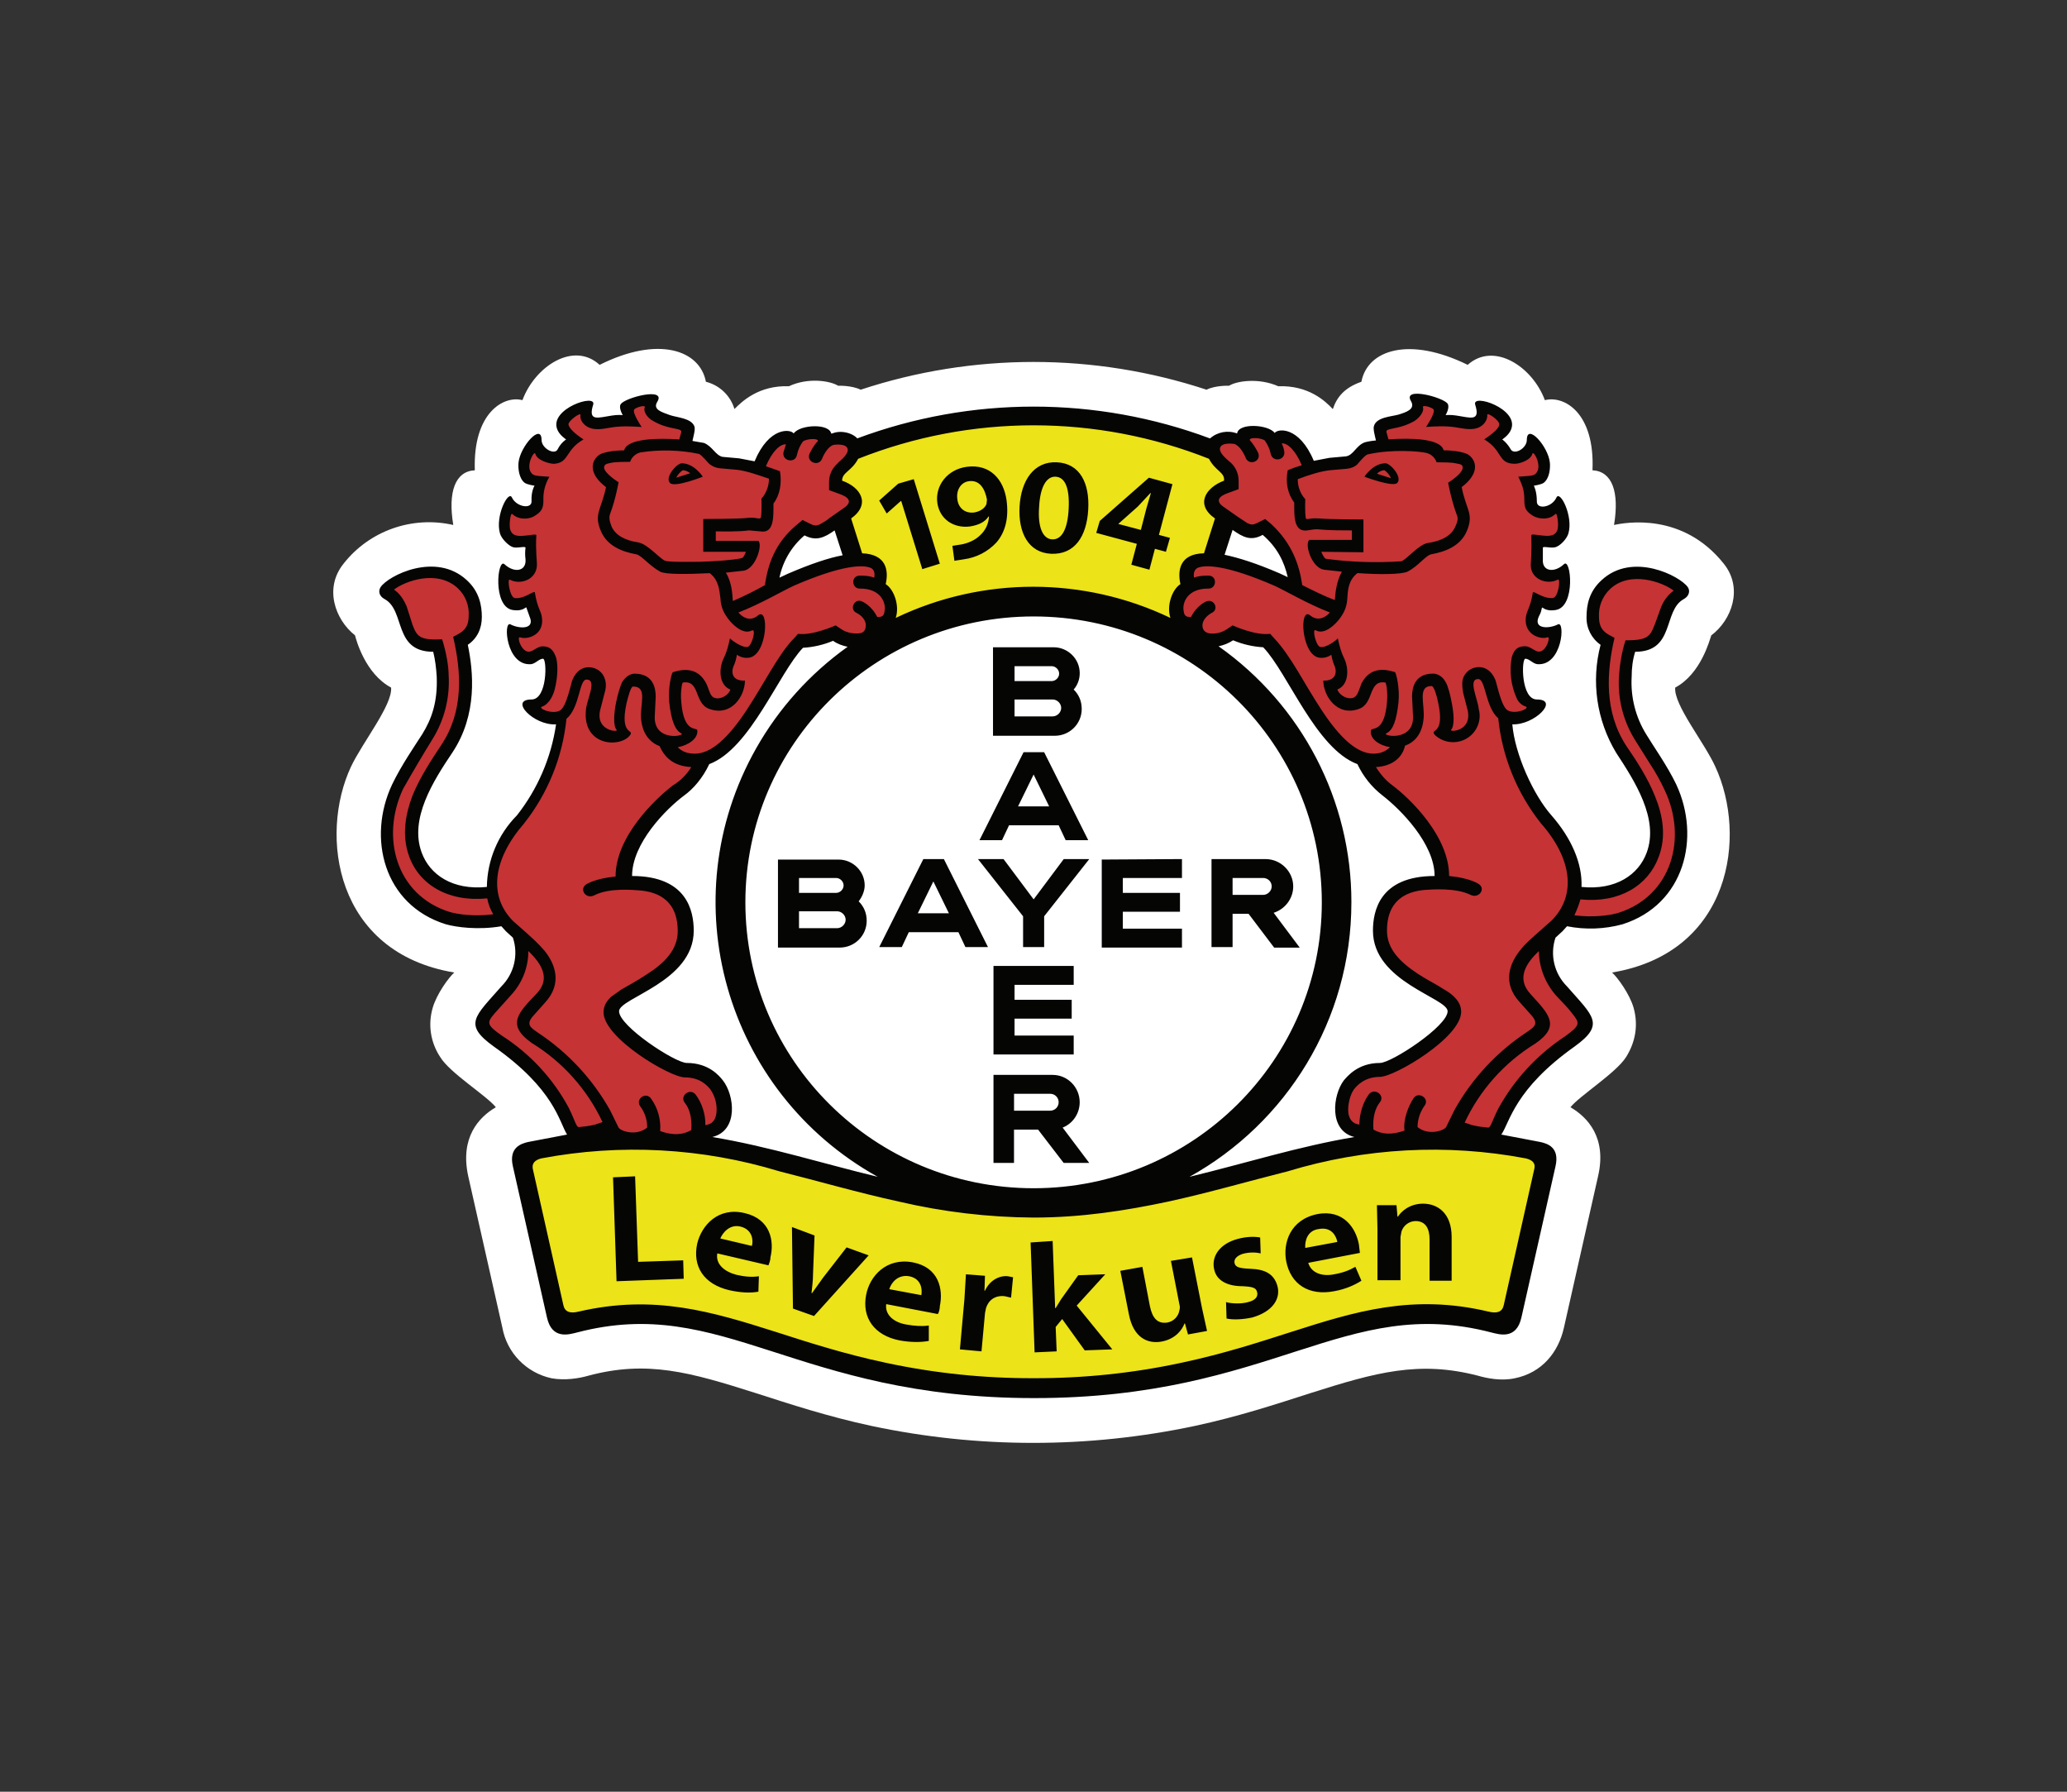
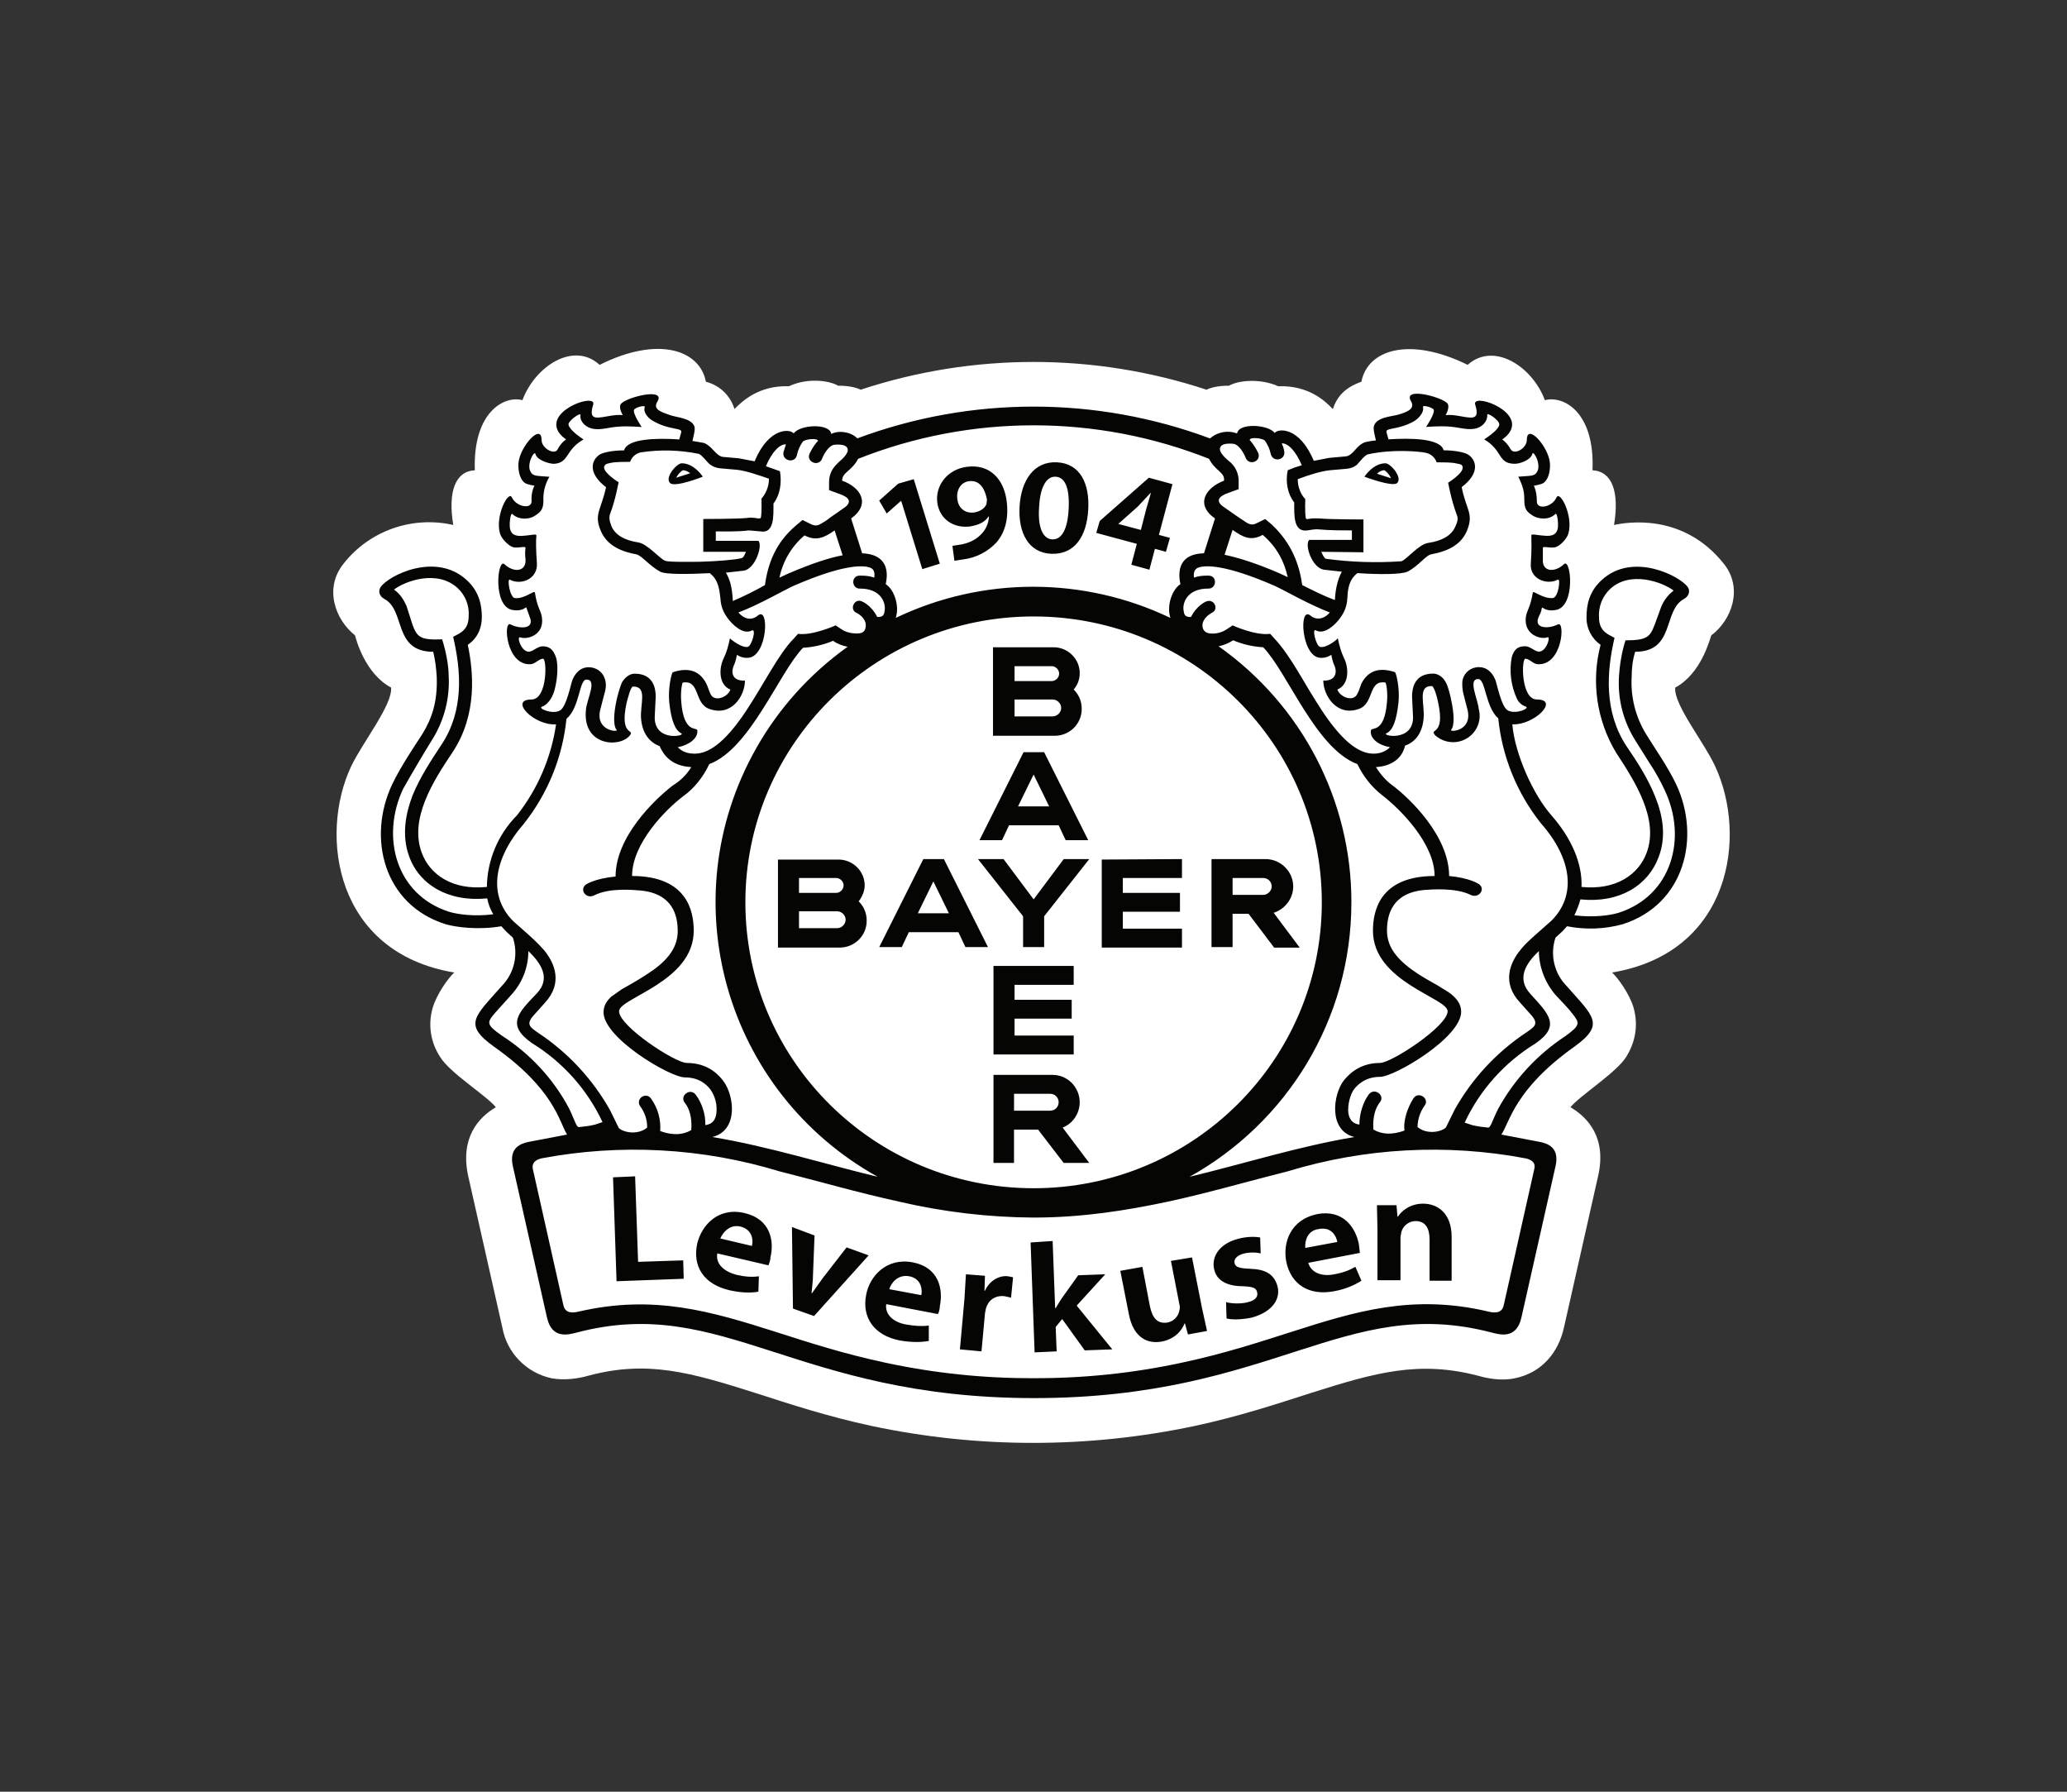
<svg xmlns="http://www.w3.org/2000/svg" id="Ebene_1" data-name="Ebene 1" viewBox="0 0 765.35 663.31">
  <rect x="0" y="0" width="765.35" height="663.31" fill="#333333" stroke="none" />
  <defs>
    <style>
      .cls-1 {
        fill: #fff;
      }

      .cls-2 {
        fill: #c53335;
      }

      .cls-3 {
        fill: #ece318;
      }

      .cls-4 {
        fill: #050504;
      }
    </style>
  </defs>
  <path class="cls-1" d="M271.91,151.45c2.78-2.76,8.91-8.84,20.23-8.47,7.05-3.31,15.22-2.02,18.19-.18,0,0,5.01-.18,8.35,1.47,41.57-13.7,86.49-13.7,128.06,0,3.34-1.66,8.35-1.47,8.35-1.47,2.97-1.84,11.14-2.95,18.19.18,11.32-.37,17.45,5.52,20.23,8.47,1.48-4.42,4.27-7.92,10.58-10.12,2.23-11.78,17.63-16.94,39.35-6.26,9.65-8.65,23.94.55,28.58,13.07,7.24-1.84,18.56,4.79,17.63,25.96,7.24.37,10.02,7.92,7.98,20.25,4.27-.92,25.43-4.79,40.65,14.36,7.24,9.02,2.97,20.8-4.64,26.51-.56,1.47-3.71,14.17-13.36,19.33-.56,6.44,10.76,20.25,14.85,29.27,11.88,25.59,5.94,68.85-38.23,76.21,2.04,1.84,6.5,7.92,7.98,13.07,1.86,6.63.56,12.89-2.78,18.22-3.71,5.89-17.26,14.36-20.6,18.59,6.31,3.68,13.55,11.23,10.21,25.59l-12.62,55.96c-2.04,9.2-8.17,16.75-18.19,18.78-5.01,1.1-10.39,0-13.55-.92-21.9-5.71-37.86-1.29-62.17,6.44-12.62,4.05-26.54,8.65-42.87,12.15-39.4,8.34-80.13,8.34-119.52,0-16.33-3.5-30.25-8.1-42.87-12.15-24.31-7.73-40.27-12.33-62.17-6.44-3.16.92-8.54,1.84-13.55.92-9.34-2.02-16.53-9.44-18.19-18.78l-12.62-55.96c-3.16-14.36,3.9-21.91,10.21-25.59-3.34-4.23-17.07-12.7-20.6-18.59-3.58-5.37-4.6-12.04-2.78-18.22,1.48-5.15,5.94-11.23,7.98-13.07-44.17-7.36-50.11-50.81-38.23-76.21,4.27-9.02,15.4-22.83,14.85-29.27-9.65-5.15-12.99-17.86-13.36-19.33-7.42-5.89-11.51-17.49-4.27-26.51,9.57-12.23,25.43-17.83,40.65-14.36-2.04-12.33.74-19.88,7.98-20.25-.74-21.17,10.58-27.8,17.63-25.96,4.64-12.52,18.93-21.91,28.58-13.07,21.71-10.86,37.12-5.52,39.35,6.26,5.08,1.29,9.1,5.13,10.58,10.12Z" />
-   <path class="cls-3" d="M327.4,506.9c-15.59-3.31-28.77-7.73-40.83-11.6-23.57-7.55-44.36-13.99-71.64-7.55-5.57,1.29-7.42,1.29-8.72-4.23l-11.14-50.44c-1.11-4.6.37-5.71,4.83-6.63,33.59-7.18,61.25-2.21,89.09,4.79,14.66,3.68,29.14,7.92,44.36,11.23,15.4,3.31,31.55,5.71,49.18,5.71s33.78-2.39,49.18-5.71c15.22-3.31,29.7-7.55,44.36-11.23,27.84-6.99,55.49-11.97,89.09-4.79,4.64,1.1,5.94,2.02,4.83,6.63l-11.32,50.44c-1.3,5.52-3.16,5.71-8.72,4.23-27.1-6.44-47.88,0-71.45,7.55-12.06,3.87-25.24,8.28-40.83,11.6-36.32,7.87-73.92,7.87-110.24,0h0ZM326.85,218.27l-1.48-.92.37-1.66c.93-4.42.37-8.28-6.5-8.65h-1.67l-5.2-16.2,1.48-.92c4.64-3.31,3.53-7.55-2.78-9.76l-1.67-.55v-1.66c0-2.76,1.67-4.23,2.78-5.15l.93-.74.93-.92,1.67-2.21.37-.74.74-.37c42.35-16.52,89.43-16.52,131.77,0l.74.37.37.74,1.67,2.21.93.92.93.74c1.11,1.1,2.78,2.58,2.78,5.15v1.66l-1.67.55c-6.31,2.21-7.42,6.44-2.78,9.76l1.48.92-5.2,16.2h-1.67c-6.87.18-7.42,4.23-6.5,8.65l.37,1.66-1.48.92c-2.04,1.29-3.9,6.07-2.6,9.76l1.86,5.34-5.01-2.39c-31.54-15.12-68.31-15.12-99.85,0l-5.01,2.39,1.86-5.34c.93-3.68-.93-8.47-2.97-9.76Z" />
-   <path class="cls-2" d="M569.79,261.34l-.56.55c-2.34,2.27-5.45,3.59-8.72,3.68h-2.78l.19,2.76c1.11,11.6,7.98,27.06,15.03,35.16,7.05,8.1,10.95,16.94,10.58,24.85l-.19,2.21,2.23.18c13.55,1.29,22.83-5.15,26.35-14.17,5.2-13.81-4.83-28.9-11.69-39.02-8.91-13.44-7.42-28.53-5.38-38.29l.37-1.66-1.3-.92c-2.78-1.84-4.08-4.79-4.08-8.28,0-3.87.93-8.1,4.83-11.97,4.08-4.05,8.54-4.6,14.85-4.6,5.05.71,9.7,3.11,13.18,6.81v.37l-.74.74c-2.6,1.47-4.08,3.68-5.2,5.89l-2.41,6.63c-1.48,3.87-3.34,6.63-9.47,6.63h-1.86l-.56,1.66c-2.92,10.94-1.39,22.57,4.27,32.4,3.77,6.07,7.42,12.2,10.95,18.41,8.72,18.78,2.78,41.79-18.37,48.41-3.34,1.1-11.14,2.21-19.12.74l-1.3-.18-.93,1.1-1.48,1.66-2.78,2.58-.56.37v.55c-1.86,5.89-1.3,12.89,4.83,19.88l6.12,6.99c1.19,1.29,2.14,2.79,2.78,4.42.37,1.47.19,3.31-5.75,7.36-10.15,6.54-18.45,15.54-24.13,26.14l-3.34,6.99c-.74,1.1-1.11,1.29-1.86,1.29-3.54-.09-7.04-.71-10.39-1.84l-1.86-.74-1.11,1.84c-1.86,3.13-9.47,3.68-12.62,1.84l-.93-.74-1.11.37c-4.13,1.87-8.76,2.32-13.18,1.29-1.21-.34-2.34-.9-3.34-1.66-11.32-.92-12.06-12.33-7.24-18.41,1.11-1.29,4.45-5.52,11.51-5.52,4.83,0,27.47-14.17,27.47-21.54,0-1.66-1.11-2.95-2.04-3.68-1.07-.94-2.25-1.75-3.53-2.39l-9.47-5.52c-6.87-4.42-12.81-9.94-12.81-18.22,0-6.63,1.86-17.86,20.42-17.86h2.41v-2.39c0-13.25-13.55-26.69-20.23-31.66-3.61-2.84-6.48-6.5-8.35-10.68l-.37-.92-.93-.37c-6.87-2.39-12.99-10.12-18.75-19.33l-7.98-13.25c-2.6-4.05-5.01-7.92-7.42-10.49l-.74-.74h-1.11c-2.97,0-6.87-1.1-10.21-2.39l-1.11-.55-1.11.74c-5.94,4.05-12.43,1.47-12.62-2.02l-.19-2.21h-2.23c-3.34,0-4.83-2.02-4.83-5.15-.19-3.31,1.48-6.63,2.97-7.55l1.48-.92-.37-1.66c-.93-4.05-2.6-16.57,33.04-1.1l2.97,1.47,4.45,2.21-1.11-4.97c-1.3-6.07-4.08-11.97-10.02-16.94l-1.3-1.1-1.48.74c-2.41,1.1-3.9.92-5.94,0l-3.71-2.39-4.83-3.5c-5.01-3.31-3.9-7.55,2.6-9.94l1.67-.55v-1.66c0-1.29-.37-2.39-1.11-3.31l-.93-1.1-.93-.92-.93-.92-.93-.92-1.67-2.58c-1.86-3.68,2.23-7.92,7.42-5.52l3.34-1.84.56-.18c.74-.37,1.86-.55,3.34-.37,3.16,0,5.38,1.1,5.75,1.66h4.08l-.37.37.56-.18c.56,0,1.3,0,2.41.37,2.04.92,5.01,3.31,7.61,9.39l.74,2.02,2.04-.55,5.38-1.1,6.31-.55c1.11-.18,2.04-.74,2.78-1.29l1.86-1.66.74-.74.74-.55,1.3-.92,3.53-.55,2.78-.37-.74-2.58-.56-2.58-.19-1.1v-.37c.19-.37.56-.92,2.41-1.47l5.2-1.29,2.23-.74,2.41-1.29c1.67-1.29,2.6-3.31,1.48-5.52l2.04.37,4.83,1.29,1.67.74.19.18-.19.74-2.6,5.15,5.57-.55,2.41.18,3.53.55c1.16.28,2.37.28,3.53,0,1.48-.37,2.78-1.29,3.16-3.13.19-.92.19-1.84,0-2.95l3.34,1.1c4.08,1.84,5.57,4.23,5.01,5.89-.56,1.29-2.23,2.58-2.41,2.58l-2.78,1.84,2.97,2.21.56.55c.56.55,1.11,1.1,1.67,2.21,1.67,3.13,5.38,2.02,6.87,1.29,1.48-.92,3.16-2.58,3.71-4.79,2.02,2.08,3.37,4.71,3.9,7.55.19,2.02-.37,4.42-1.3,5.15l-2.41.55-3.53.37,2.04,4.05.37,3.5c-.19,4.05,3.71,4.79,5.75,4.42,1.67-.18,3.34-1.1,4.64-2.39l.56,1.1c1.11,2.58,1.67,6.07.93,8.65-.37,1.47-2.6,3.5-3.16,3.5h-.93l-1.3-.18-1.48-.18c-2.23.18-2.78,1.47-2.6,2.95l.19,1.47-.19,2.21c-.56,7.36,5.75,7.36,9.84,5.15.19,1.1.37,2.39.19,3.87.04,1.9-.34,3.79-1.11,5.52-.74,1.47-1.48,2.02-2.23,2.21-1.67.37-2.41,0-2.6-.18-3.16-1.66-4.08-.55-4.45,1.29l-.19.92-.56,1.47c-1.86,3.68-.19,6.63,3.16,7.18,1.67.34,3.41.21,5.01-.37l-.56,3.5c-1.11,3.87-3.16,6.07-5.75,5.89l-.37-.18-.93-.55-1.3-.74c-.56-.18-1.3-.55-2.23-.55-.74,0-2.23.55-2.78,2.39l-.37,2.21c-.19,1.47-.19,3.68.19,5.71.19,2.02.74,4.23,1.86,6.07.93,1.84,2.78,3.5,5.38,3.5-.19.55,0,.55.19.55h0ZM240.73,148.13c-.93,2.21-.19,4.23,1.48,5.52l2.41,1.29,2.23.74,5.2,1.29c1.67.55,2.23,1.1,2.41,1.47v.37l-.19,1.1-.56,2.58-.74,2.58,2.78.37,3.53.55,1.3.92.74.55.74.74,1.86,1.66c.74.55,1.67,1.1,2.78,1.29l6.31.55,5.38,1.1,2.04.55.74-2.02c2.6-6.07,5.57-8.47,7.61-9.39,1.11-.37,1.86-.55,2.41-.37l.56.18-.37-.37h4.08c.37-.55,2.6-1.47,5.75-1.66l3.34.37.56.37c8.54-.55,12.62,3.68,10.76,7.36l-1.67,2.58-.93.92-.93.92-.93.92-.93,1.1c-.56.92-1.11,2.02-1.11,3.31v1.66l1.67.55c6.5,2.21,7.61,6.44,2.6,9.94l-4.83,3.5-3.71,2.39c-2.04.92-3.71,1.29-5.94,0l-1.48-.74-1.3,1.1c-5.09,4.43-8.6,10.37-10.02,16.94l-1.11,4.97,4.45-2.21,2.97-1.47c35.63-15.46,33.96-2.95,33.04,1.1l-.37,1.66,1.48.92c1.48.92,3.16,4.23,2.97,7.55-.19,3.13-1.48,5.15-4.83,5.15h-2.23l-.19,2.21c-.37,3.5-6.87,6.07-12.62,2.02l-1.11-.74-1.11.55c-3.34,1.29-7.05,2.39-10.21,2.39h-1.11l-.74.92c-2.86,3.21-5.35,6.73-7.42,10.49l-7.98,13.25c-5.75,9.02-12.06,16.75-18.93,19.14l-.93.37-.37.92c-1.92,4.15-4.78,7.8-8.35,10.68-6.68,4.97-20.23,18.41-20.23,31.66v2.39h2.41c18.56,0,20.42,11.23,20.42,17.86,0,8.1-5.94,13.81-12.81,18.22-3.34,2.21-6.87,4.05-9.47,5.52l-3.53,2.39c-.93.74-2.04,2.02-2.04,3.68,0,7.36,22.64,21.54,27.47,21.54,7.05,0,10.39,4.05,11.51,5.52,4.83,6.26,4.08,17.67-5.38,17.67h-.93l-.93.92-.56.37c-.56.37-1.48.92-2.78,1.29-4.41,1.03-9.05.58-13.18-1.29l-1.11-.37-.93.74c-3.16,2.02-10.76,1.47-12.62-1.84l-1.11-1.84-1.86.74c-3.16,1.29-7.42,1.84-10.39,1.84-.74,0-1.3-.18-1.86-1.29l-3.34-6.99c-3.34-6.44-9.28-15.46-24.13-26.14-5.94-4.23-6.12-6.07-5.75-7.36.37-1.1,1.11-2.39,2.78-4.42l6.12-6.99c6.12-6.99,6.68-13.99,4.83-19.88l-.19-.74-.56-.37-2.78-2.58-1.48-1.66-.93-1.1-1.3.18c-8.17,1.29-15.78.37-19.12-.74-21.53-6.81-27.47-29.82-18.75-48.41,1.67-3.5,3.71-6.99,5.75-10.12l5.2-8.28c3.71-6.07,6.12-12.7,5.75-22.64-.19-3.31-.56-6.44-1.48-9.76l-.56-1.66h-1.86c-6.12,0-7.98-2.76-9.47-6.63l-2.41-6.63c-.92-2.55-2.78-4.65-5.2-5.89l-.74-.74v-.37c3.48-3.7,8.13-6.1,13.18-6.81,6.31,0,10.76.55,14.85,4.6,3.23,3.14,4.98,7.48,4.83,11.97,0,3.5-1.48,6.44-4.08,8.28l-1.3.92.37,1.66c3.43,12.96,1.49,26.75-5.38,38.29-6.87,10.12-16.7,25.22-11.69,39.02,3.34,9.2,12.81,15.46,26.35,14.17l2.23-.18-.19-2.21c-.37-7.92,3.34-16.75,10.58-24.85,8.07-10.19,13.26-22.32,15.03-35.16l.19-2.76h-2.78c-3.27-.09-6.39-1.41-8.72-3.68l-.56-.55h.74c2.78,0,4.45-1.84,5.38-3.5,2.01-4.38,2.59-9.27,1.67-13.99-.56-1.84-2.04-2.39-2.78-2.39-.93,0-1.67.37-2.23.55l-1.3.74-.93.55.37.18c-2.78.18-4.83-2.02-5.75-5.89l-.56-3.5c1.6.58,3.34.7,5.01.37,3.34-.74,5.01-3.5,3.16-7.18l-.56-1.47-.19-.92c-.37-1.84-1.3-2.95-4.45-1.29-.19.18-.93.37-2.6.18-1.11-.55-1.86-1.1-2.41-2.39-.78-1.74-1.16-3.62-1.11-5.52l.19-3.87c4.08,2.21,10.39,2.21,9.84-5.15l-.19-2.21.19-1.47c.19-1.47-.37-2.76-2.6-2.95l-1.48.18-1.3.18h-.93c-1.41-.79-2.52-2.02-3.16-3.5-.74-2.58-.19-5.89.93-8.65l.56-1.1c1.3,1.29,3.16,2.21,4.64,2.39,2.04.37,5.94-.37,5.75-4.42l.37-3.5,2.04-4.05-3.53-.37c-.83-.08-1.64-.26-2.41-.55-.93-.74-1.48-3.13-1.3-5.15.49-2.85,1.85-5.48,3.9-7.55.59,1.95,1.92,3.6,3.71,4.6,1.48.92,5.01,2.02,6.87-1.29.56-1.1,1.11-1.66,1.67-2.21l.56-.55c0-4.05-1.86-5.34-2.23-6.63-.56-1.66.93-4.05,5.01-5.89l3.34-1.1c-.19,1.1-.19,2.02,0,2.95.37,1.84,1.67,2.76,3.16,3.13,1.17.19,2.36.19,3.53,0,1.17-.2,2.35-.38,3.53-.55l2.41-.18,5.57.55-2.6-5.15-.19-.74h.19c.37-.37,1.11-.55,1.67-.74,1.55-.62,3.17-1.06,4.83-1.29.56-.74,1.11-.74,1.67-.92h0Z" />
  <path class="cls-4" d="M152.76,231.34c1.67,4.42,2.78,5.71,10.95,5.34,1.48,4.6,2.41,9.94,2.41,13.25.52,8.41-1.62,16.78-6.12,23.93-3.7,6.01-7.29,12.08-10.76,18.22-8.35,17.86-2.6,39.21,17.07,45.47,2.97.92,9.28,1.84,16.33.92-1.11-1.84-1.86-3.87-2.23-5.89-14.48,1.47-25.24-5.15-28.95-15.65-2.78-7.73-1.3-15.65,1.3-22.46,2.78-6.81,7.05-13.25,10.58-18.59,8.54-12.7,7.42-27.43,4.45-40.13,2.78-1.47,5.75-2.58,5.75-7.73.27-3.87-1.23-7.66-4.08-10.31-7.61-6.99-19.49-2.58-23.57.55,2.41,1.66,3.71,4.05,4.64,6.07l2.23,6.99h0ZM250.94,276.62c1.48,1.47,3.34,2.39,6.31,2.39,6.12,0,12.43-5.89,19.12-16.01,3.16-4.79,6.12-9.94,8.91-14.54s5.75-9.2,8.72-12.15l1.48-1.66c5.38.74,13.92-3.13,13.92-3.13l2.23,1.47c1.86,1.29,4.45,1.66,6.5,1.47,1.67-.18,2.23-1.1,2.41-2.39.37-2.58-1.86-4.42-3.34-5.15-2.97-1.29-.74-5.71,2.04-4.23,0,0,3.34,1.29,5.57,5.71,2.41.18,2.6-1.1,2.78-2.58.37-2.76-1.48-7.92-9.09-7.92-3.16.18-3.53-4.6-.37-4.79,0,0,3.34-.18,5.57.74.37-2.21-.37-3.31-1.48-3.68-2.78-1.1-10.39-1.1-28.21,6.63-4.08,1.84-12.43,6.81-20.6,9.94,1.86,2.21,4.64,3.31,7.24,1.1,4.27-3.5,3.53,14.73-3.34,15.65-2.6.37-4.45-1.1-4.45-1.1,0,0-.37,2.21-.93,3.5-1.48,2.95-.93,6.26,3.9,6.07,0,5.71-5.01,13.44-13.18,10.49-5.75-2.02-3.34-10.86-9.84-9.76-.19,0-.93,3.13-.56,7.18.93,11.78,5.75,9.2,5.94,10.49.37,2.95-3.16,5.52-7.24,6.26ZM255.95,283.98c-6.5-.37-9.84-3.5-11.69-7.73-3.34-1.29-6.31-4.23-6.87-9.94-.56-5.34,2.6-12.15-2.97-12.15-.93,0-1.86,4.05-2.41,6.07-2.78,12.7,3.34,9.39,1.11,12.15-3.9,4.6-17.63,3.68-16.15-9.76.37-3.87,4.27-11.04.19-11.04-2.78,0-2.41,10.31-7.42,14.54-1.43,14.17-6.9,27.64-15.78,38.84-11.51,13.25-13.18,26.88-3.9,36.08l5.2,4.6c2.04,1.84,4.27,3.87,6.31,6.26,3.9,4.79,6.87,12.15.19,19.33l-4.27,4.79c-2.97,3.31-.93,4.42,1.67,6.26,11.09,7.32,20.25,17.17,26.73,28.72l3.16,6.44c.74,1.29,6.5,3.31,10.58,0,.04-2.85-.87-5.63-2.6-7.92-1.86-2.76,2.23-5.52,4.08-2.76,2.48,3.48,3.66,7.71,3.34,11.97,4.64,1.66,8.35,1.47,11.51-.37.37-4.6-.74-8.1-2.41-10.12-2.04-2.58,2.04-5.71,4.08-2.95,2.23,2.95,3.71,7.36,3.53,11.23,2.78-.37,3.71-2.02,4.08-4.23.41-3.18-.38-6.39-2.23-9.02-.93-1.1-3.53-4.42-9.47-4.42-5.38,0-30.07-14.54-30.07-24.11,0-2.95,1.86-4.79,2.78-5.71l3.9-2.76c2.6-1.47,5.94-3.31,9.28-5.52,6.68-4.23,11.51-9.2,11.51-16.01,0-5.89-1.86-13.99-13.92-15.09-2.6-.18-11.32-1.1-17.07,1.84-2.97,1.47-5.57-2.21-2.97-4.05,0,0,3.16-2.21,10.95-2.95,0-14.73,14.48-28.53,21.16-33.69,2.81-1.69,5.16-4.03,6.87-6.81h0ZM195.63,352.09c.02,5.99-2.24,11.77-6.31,16.2l-6.12,6.81c-2.97,3.5-3.16,4.23,2.6,8.28,10.47,6.7,19.04,15.95,24.87,26.88,2.23,4.6,2.78,7.18,3.71,6.99,1.86-.18,3.71-.37,5.94-.92l2.78-.92c-5.65-12.08-14.75-22.26-26.17-29.27-9.65-6.81-5.01-11.23,1.86-18.41,5.2-5.52,1.67-11.04-3.16-15.65h0ZM276.18,204.28h-15.78v-12.15s12.43,0,16.15-.37c.93-.18,2.41-.18,4.27.18.19,0,.93,0,.93-.37.37-2.21.19-6.99.19-6.99,0,0,2.78-2.76,2.78-7.36-4.27-1.47-8.54-2.95-11.88-3.31l-6.31-.55c-1.35-.14-2.63-.65-3.71-1.47-.74-.55-2.97-3.5-4.08-3.87-7.09-1.45-14.38-1.64-21.53-.55-1.82.41-3.3,1.74-3.9,3.5-1.67,0-5.38,0-7.05.37-1.86.37-2.41.55-2.6,1.66,0,2.21,5.38,5.52,5.38,5.52,0,0-1.11,6.44-3.16,11.78-.37,1.1-.37,2.21.56,4.6,1.48,3.31,5.01,5.15,9.84,5.89,3.53.55,7.98,6.07,10.02,6.81,1.3.55,9.65.37,12.81.37,6.5-.18,12.99-.74,15.22-1.29.93,0,1.48-1.47,1.86-2.39ZM262.81,212.19c-7.8.37-16.33.55-18.37-.55-4.27-2.39-6.87-6.07-8.91-6.44-5.01-.92-10.58-2.95-12.99-8.47-2.78-6.44,0-7.73,1.86-16.38-6.12-4.6-5.94-9.2-2.78-11.78,1.3-1.1,5.38-1.84,9.47-1.84,1.11-4.42,12.25-4.6,20.42-4.05l.56-2.02c.37-1.1.37-1.47-1.48-1.84-3.9-.74-6.12-1.47-8.72-2.95-2.41-1.29-3.71-3.68-3.16-4.97.56-1.29-3.53,0-3.9.74-.74,1.29,2.78,6.44,2.78,6.44,0,0-4.83-.37-7.8-.18-4.27.18-6.68,1.29-9.65.92-3.53-.37-5.57-3.13-5.2-5.15.19-1.29-4.64,2.21-4.45,3.5.19,1.1,1.67,2.95,5.57,5.52-6.87,3.87-5.2,8.65-10.95,9.02-1.67,0-6.31-1.29-6.87-3.68-.37-1.47-3.53,4.05-1.67,6.81.93,1.47,2.04,1.29,6.87,1.66-1.61,2.66-2.38,5.74-2.23,8.84,0,3.13-.93,4.23-3.34,5.71-1.67,1.1-5.57,1.66-8.17-.74-.74-.74-1.3,4.42-.74,5.89.56,1.47,1.48,2.21,3.9,2.21,3.71-.18,5.75-.92,5.75-.18-.19,2.02-.19,4.97.19,10.31.37,5.71-5.75,8.28-10.02,6.07-1.11-.55,0,6.63,1.86,6.81,3.71.37,7.24-3.13,7.42-2.02.93,5.89,2.23,6.44,2.6,9.2.93,6.63-5.57,8.28-7.98,7.36-1.67-.74.56,6.44,3.9,5.15,1.11-.37,2.78-1.84,4.27-1.84,2.41,0,3.9.92,5.01,4.05.56,1.66.74,4.97.19,8.65-.37,2.21-.74,4.42-2.04,6.63-.74,1.29-2.04,2.58-3.16,2.95-2.23.55,3.71,3.13,6.5,1.47,2.41-1.29,4.08-10.12,4.64-11.41,1.48-3.5,3.9-4.6,5.94-4.6,2.97,0,5.38,1.84,6.12,4.6.56,1.84.19,3.87-.19,4.97l-1.67,6.44c-1.67,7.73,7.05,8.1,6.12,7.18-1.3-1.47-1.11-6.07,0-11.04.19-1.1,1.3-5.15,2.04-6.63,1.48-2.39,3.34-3.13,4.64-3.13,6.87,0,7.8,5.34,7.8,8.47l-.37,7.73c0,9.2,11.69,6.81,9.84,5.89-2.23-1.1-3.71-4.6-4.45-11.41-.56-5.52.93-11.04,1.3-11.23,4.64-1.47,9.47-1.47,12.43,4.23.74,1.47,1.3,4.05,2.23,4.79,1.86,1.66,5.75,0,6.68-2.58-4.27-1.66-4.45-7.73-2.41-11.78.93-1.84,1.67-4.42,2.23-7.18.74.74,4.64,3.68,6.68,3.13,1.48-.55,3.16-6.81,1.48-6.07-3.34,1.84-7.42-2.39-8.91-4.42-.74-1.1-2.6-3.31-2.78-7.55-.37-2.76-.56-6.63-3.9-9.2h0ZM283.23,216.61c1.11-7.92,3.9-15.65,11.51-22.09l2.41-2.02,2.97,1.47c1.48.74,2.41.74,3.71,0,.93-.55,2.04-1.1,3.34-2.21l5.01-3.5c3.71-2.39,2.23-4.23-1.67-5.52l-3.53-1.29v-2.76c0-4.23,2.04-6.07,3.71-7.73.37-.37,3.71-2.95,3.16-4.79-.56-2.21-5.2-1.47-5.2-1.47-2.04.55-3.71,3.68-4.27,5.15-1.3,3.13-5.94,1.1-4.64-1.84,0,0,1.3-2.95,3.16-4.79-.19-1.1-4.27-.74-5.57.18-1.09,1.48-1.85,3.18-2.23,4.97-.56,3.31-5.57,2.39-5.01-.92l.93-2.95c-2.23-.18-5.2,2.76-7.42,8.1l5.2,1.84c.74,4.42,0,8.84-2.41,11.97,0,4.6.37,11.23-4.83,10.31l-4.27-.37c-3.9.55-9.65.37-12.25.37v3.5h15.78c1.67,1.66-1.11,10.31-5.38,11.04l-6.68.74c2.23,3.5,2.41,7.92,2.6,10.49,4.27-1.84,8.35-3.87,11.88-5.89ZM482.19,216.61c3.71,1.84,7.61,3.87,12.06,5.52.19-2.58.56-6.81,2.6-10.49l-6.68-.74c-4.45-.74-7.24-9.39-5.38-11.04h15.78v-3.5c-2.78,0-8.35,0-12.25-.37-1.11-.18-3.16.18-4.27.37-5.2.74-4.83-5.71-4.83-10.31-2.41-3.13-3.34-7.55-2.41-11.97,1.69-.72,3.43-1.34,5.2-1.84-2.23-5.34-5.2-8.28-7.42-8.1.74,1.47.93,2.95.93,2.95.56,3.31-4.27,4.23-5.01.92-.38-1.79-1.14-3.49-2.23-4.97-1.3-.92-5.38-1.29-5.57-.18,1.26,1.45,2.32,3.06,3.16,4.79,1.3,3.13-3.34,4.97-4.64,1.84-.56-1.47-2.23-4.6-4.27-5.15,0,0-4.64-.74-5.2,1.47-.56,1.84,2.78,4.42,3.16,4.79,2.44,1.81,3.83,4.71,3.71,7.73v2.76l-3.53,1.29c-3.9,1.29-5.38,3.13-1.67,5.52l5.01,3.5,3.34,2.21c1.48.74,2.23.74,3.71,0l2.97-1.47,2.41,2.02c7.42,6.99,10.21,14.73,11.32,22.46ZM502.6,212.19c-3.34,2.58-3.53,6.26-3.71,9.2-.19,4.23-2.04,6.44-2.78,7.55-1.48,2.02-5.57,6.26-8.91,4.42-1.48-.92,0,5.52,1.48,6.07,2.04.74,6.12-2.39,6.68-3.13.56,2.76,1.3,5.34,2.23,7.18,2.04,4.05,1.86,10.12-2.41,11.78.93,2.58,4.83,4.23,6.68,2.58.93-.74,1.67-3.31,2.23-4.79,2.97-5.71,7.8-5.71,12.43-4.23.37.18,1.86,5.71,1.3,11.23-.74,6.63-2.04,10.31-4.45,11.41-2.04.92,9.84,3.31,9.84-5.89l-.37-7.73c0-3.13.93-8.47,7.8-8.47,1.3,0,3.34.74,4.64,3.13.93,1.47,1.86,5.52,2.04,6.63,1.11,4.97,1.3,9.57,0,11.04-.93.92,7.8.74,6.12-7.18l-1.67-6.44c-.19-1.1-.56-3.13-.19-4.97.7-2.77,3.25-4.69,6.12-4.6,2.04,0,4.45,1.1,5.94,4.6.56,1.29,2.23,10.12,4.64,11.41,2.97,1.66,8.72-.92,6.5-1.47-1.41-.52-2.55-1.58-3.16-2.95-2.18-4.78-2.83-10.12-1.86-15.28.93-3.13,2.41-4.05,5.01-4.05,1.48,0,3.16,1.47,4.27,1.84,3.34,1.29,5.38-5.89,3.9-5.15-2.23.92-8.72-.74-7.98-7.36.37-2.76,1.67-3.5,2.6-9.2.19-.92,3.71,2.39,7.42,2.02,2.04-.18,2.97-7.36,1.86-6.81-4.27,2.21-10.58-.37-10.02-6.07.37-5.34.19-8.28.19-10.31,0-.74,2.04,0,5.75.18,2.41,0,3.34-.74,3.9-2.21s0-6.63-.74-5.89c-2.41,2.39-6.31,1.84-8.17.74-2.41-1.47-3.34-2.58-3.34-5.71,0-3.31-.37-4.97-2.23-8.84,4.83-.37,5.94-.18,6.87-1.66,1.86-2.76-1.3-8.28-1.67-6.81-.56,2.39-5.01,3.87-6.87,3.68-5.94-.18-4.08-4.97-10.95-9.02,3.9-2.58,5.57-4.42,5.57-5.52.19-1.47-4.64-4.79-4.45-3.5.19,2.02-1.67,4.79-5.2,5.15-2.97.37-5.57-.74-9.65-.92-2.97-.18-7.8.18-7.8.18,0,0,3.53-5.15,2.78-6.44-.37-.74-4.45-2.02-3.9-.74.37,1.29-.93,3.5-3.16,4.97-2.6,1.47-4.83,2.21-8.72,2.95-1.86.37-1.86.74-1.48,1.84l.56,2.02c8.35-.55,19.3-.37,20.42,4.05,3.9,0,8.17.74,9.47,1.84,3.16,2.58,3.34,7.18-2.78,11.78,1.67,8.65,4.64,9.76,1.86,16.38-2.41,5.52-7.98,7.55-12.99,8.47-2.23.37-4.64,4.23-8.91,6.44-2.23,1.1-10.95,1.1-18.56.55h0ZM489.24,204.28c.37.92,1.11,2.39,1.67,2.58,9.28,1.26,18.68,1.57,28.03.92,2.23-.92,6.5-6.44,10.02-6.81,4.83-.74,8.35-2.58,9.84-5.89,1.11-2.39,1.11-3.31.56-4.6-2.04-5.52-3.16-11.78-3.16-11.78,0,0,5.38-3.31,5.38-5.52,0-1.29-.74-1.29-2.6-1.66-1.48-.37-5.2-.37-7.05-.37,0,0-.74-2.76-3.9-3.5-2.41-.55-12.43-1.47-21.53.55-1.11.18-3.53,3.31-4.08,3.87-.93.74-2.04,1.29-3.71,1.47l-6.31.55c-3.34.37-7.61,1.66-11.88,3.31,0,4.79,2.78,7.36,2.78,7.36,0,0-.19,4.79.19,6.99,0,.37.56.55.93.37,1.86-.37,3.34-.18,4.27-.18,3.71.37,16.15.37,16.15.37v12.15l-15.59-.18h0ZM569.79,352.09c-4.83,4.6-8.35,10.12-3.16,15.83,6.68,7.36,11.51,11.78,1.86,18.41-11.42,7.01-20.52,17.18-26.17,29.27l2.78.92c2.23.55,4.08.74,5.94.92.93,0,1.48-2.58,3.71-6.99,5.95-10.84,14.49-20.07,24.87-26.88,5.57-4.05,5.38-4.79,2.6-8.28-1.48-2.02-3.71-4.23-6.12-6.81-3.98-4.55-6.22-10.36-6.31-16.38h0ZM509.47,283.98c1.86,2.95,3.9,5.15,5.94,6.63,6.68,4.97,21.16,18.96,21.16,33.69,7.8.74,10.95,2.95,10.95,2.95,2.78,1.84,0,5.52-2.97,4.05-5.57-2.76-14.48-2.02-17.07-1.84-12.06,1.1-13.92,9.2-13.92,15.09,0,6.81,4.83,11.6,11.51,16.01,3.34,2.21,6.87,3.87,9.28,5.52,1.3.74,2.78,1.66,3.9,2.76.93.92,2.78,2.76,2.78,5.71,0,9.57-24.68,24.11-30.07,24.11-5.75,0-8.54,3.31-9.47,4.42-1.48,1.84-2.6,5.89-2.23,9.02.37,2.02,1.3,3.87,4.08,4.23,0-3.87,1.3-8.28,3.53-11.23,2.04-2.58,6.12.37,4.08,2.95-1.67,2.02-2.78,5.52-2.41,10.12,3.16,1.84,6.87,2.02,11.51.37-.56-3.87,1.3-8.84,3.34-11.97,1.86-2.76,6.12.18,4.08,2.76-1.66,2.32-2.56,5.08-2.6,7.92,4.08,3.31,9.84,1.29,10.58,0l3.16-6.44c6.47-11.55,15.64-21.4,26.73-28.72,2.6-1.84,4.64-2.95,1.67-6.26l-4.27-4.79c-6.68-7.18-3.71-14.54.19-19.33,1.86-2.39,4.27-4.42,6.31-6.26l5.2-4.6c9.28-9.2,7.8-22.83-3.9-36.08-8.87-11.2-14.35-24.67-15.78-38.84-4.83-4.23-4.64-14.54-7.42-14.54-3.9,0-.19,7.18.19,11.04,1.43,5.2-1.65,10.56-6.89,11.99-3.27.89-6.76.04-9.26-2.23-2.41-2.76,3.9.55,1.11-12.15-.37-2.02-1.48-6.07-2.41-6.07-5.38,0-2.41,6.81-2.97,12.15-.56,5.71-3.34,8.65-6.87,9.94-.93,4.23-4.45,7.55-10.76,7.92h0ZM514.67,276.62c-4.27-.74-7.61-3.31-7.05-6.26.19-1.29,5.01,1.29,5.94-10.49.37-3.87-.37-7.18-.56-7.18-6.5-1.1-4.08,7.73-9.84,9.76-8.17,2.95-13.18-4.97-13.18-10.49,4.64.18,5.38-3.13,3.9-6.07-.56-1.29-.93-3.5-.93-3.5,0,0-1.86,1.47-4.45,1.1-6.68-.92-7.61-19.14-3.34-15.65,2.6,2.21,5.57.92,7.24-1.1-8.17-3.13-16.52-8.1-20.6-9.94-17.82-7.73-25.43-7.73-28.21-6.63-.93.37-1.86,1.47-1.48,3.68,2.23-.92,5.57-.74,5.57-.74,3.16.18,2.78,4.97-.37,4.79-7.61,0-9.47,5.15-9.09,7.92.19,1.47.37,2.76,2.78,2.58,2.23-4.42,5.57-5.71,5.57-5.71,2.97-1.29,5.01,2.95,2.04,4.23-1.3.74-3.71,2.58-3.34,5.15.19,1.1.74,2.02,2.41,2.39,2.27.32,4.59-.2,6.5-1.47l2.23-1.47s8.35,3.87,13.92,3.13l1.48,1.66c2.97,3.13,5.94,7.55,8.72,12.15s5.75,9.76,8.91,14.54c6.68,10.12,12.99,16.01,19.12,16.01,2.6,0,4.64-.92,6.12-2.39ZM612.66,231.34l2.41-6.63c.96-2.41,2.56-4.51,4.64-6.07-4.08-3.13-16.15-7.55-23.57-.55-2.81,2.68-4.3,6.45-4.08,10.31,0,5.15,2.97,6.26,5.75,7.73-2.97,12.7-3.9,27.43,4.45,40.13,3.53,5.15,7.8,11.6,10.58,18.59,2.78,6.81,4.27,14.73,1.3,22.46-3.9,10.49-14.48,17.12-28.95,15.65-.56,2.02-1.3,3.87-2.23,5.89,7.05.92,13.36,0,16.33-.92,19.67-6.26,25.61-27.61,17.07-45.47-1.6-3.45-3.46-6.77-5.57-9.94l-5.2-8.28c-4.53-7.14-6.67-15.51-6.12-23.93.19-3.31.93-8.84,2.41-13.25,7.98,0,9.09-1.29,10.76-5.71h0ZM382.71,510.21c18.4.07,36.76-1.84,54.75-5.71,15.59-3.31,28.58-7.55,40.65-11.41,23.57-7.55,44.91-14.17,72.94-7.55q5.01,1.29,5.75-2.39l11.32-50.44q.74-2.95-3.16-3.87c-29.34-5.55-59.6-3.91-88.16,4.79-14.66,3.68-29.14,7.92-44.36,11.23-15.59,3.31-31.92,5.89-49.74,5.89-16.75-.1-33.44-2.08-49.74-5.89-15.22-3.31-29.7-7.55-44.36-11.23-28.55-8.7-58.82-10.34-88.16-4.79q-3.71.92-3.16,3.87l11.32,50.44q.74,3.68,5.75,2.39c27.84-6.44,49.18,0,72.94,7.55,12.06,3.87,25.06,8.1,40.65,11.41,17.99,3.86,36.35,5.78,54.75,5.71ZM324.99,435.66c-56.59-31.48-76.74-102.49-45.01-158.62,8.39-14.84,19.95-27.67,33.87-37.6-1.86-.37-3.9-1.1-5.38-2.21-3.54,1.49-7.3,2.36-11.14,2.58-8.91,9.2-19.49,37.37-34.71,43.07-2.41,5.15-5.94,9.2-9.28,11.6-6.68,4.97-19.3,17.67-19.3,29.82,20.42,0,22.83,13.07,22.83,20.25,0,18.96-27.65,24.85-27.65,29.82,0,5.52,20.79,19.14,25.06,19.14,8.17,0,12.06,4.79,13.36,6.44,4.27,5.34,5.94,18.59-3.9,20.98,20.97,3.5,40.65,9.76,61.25,14.73h0ZM500.38,334.05c0,43.63-24.13,81.73-59.95,101.61,20.6-4.97,40.27-11.23,61.06-14.73-9.65-2.39-7.98-15.65-3.9-20.98,1.3-1.47,5.2-6.44,13.36-6.44,4.27,0,25.06-13.62,25.06-19.14,0-4.97-27.65-10.86-27.65-29.82,0-7.18,2.41-20.25,22.83-20.25,0-11.97-12.62-24.67-19.3-29.82-3.97-3.08-7.15-7.06-9.28-11.6-15.4-5.71-25.8-33.87-34.89-43.26-3.83-.22-7.6-1.09-11.14-2.58-1.67,1.1-3.53,1.84-5.38,2.21,30.91,21.83,49.24,57.16,49.18,94.8h0ZM275.99,334.05c0,58.46,47.78,105.84,106.72,105.84s106.72-47.39,106.72-105.84-47.78-105.84-106.72-105.84c-58.94,0-106.72,47.39-106.72,105.84ZM456.39,196.18l-2.97,9.2c5.2,1.1,11.69,3.13,20.23,6.81l3.16,1.47c-1.3-5.71-3.9-11.04-9.28-15.65-4.27,2.39-7.24.92-11.14-1.84h0ZM312,205.56l-2.97-9.2c-3.9,2.76-6.87,4.05-11.14,1.84-4.77,4.04-8.04,9.55-9.28,15.65l3.16-1.47c8.54-3.68,15.22-5.89,20.23-6.81ZM447.67,169.85c-41.7-16.53-88.22-16.53-129.92,0-2.41,4.6-5.94,4.97-5.94,8.1,6.87,2.39,10.76,8.65,3.34,13.99l4.08,12.89c9.09.37,9.84,6.44,8.72,11.41,3.16,2.02,5.2,8.1,3.71,12.52,32.13-15.39,69.58-15.39,101.71,0-1.48-4.42.56-10.49,3.71-12.52-1.11-4.97-.37-11.23,8.72-11.41l4.08-12.89c-7.42-5.15-3.53-11.41,3.34-13.99.37-3.13-3.16-3.5-5.57-8.1ZM317.38,162.31c42.11-15.71,88.55-15.71,130.66,0,2.73-2.42,6.6-3.13,10.02-1.84.56-4.05,11.69-3.31,13.92-.18,1.11-1.66,9.09-2.58,14.48,10.31l5.75-1.1,6.12-.55c2.78-.37,3.71-3.87,6.87-5.15.56-.18,2.04-.55,4.27-.74-.37-1.66-1.11-4.23-.74-5.34.93-3.31,6.5-3.5,9.09-4.23,2.97-.92,6.31-2.02,4.64-4.97-3.34-5.52,11.88-1.47,13.55.92.93,1.47-.74,4.23-.74,4.23,0,0,2.04-.18,4.08.18,5.01.74,8.91,2.39,6.87-4.05-1.3-4.23,16.15,1.47,13.36,9.02-.74,2.21-3.34,3.87-3.34,3.87,0,0,1.67,1.1,3.16,3.68,1.3,2.21,5.94-.37,5.94-3.5,0-6.44,7.98,2.39,8.54,8.47.19,2.21-.19,5.71-2.23,7.36-.93.74-3.71,1.1-3.71,1.1,0,0,1.11,2.02,1.11,5.71-.19,3.31,5.57,2.39,7.24-1.29,1.3-2.95,6.31,6.81,4.45,13.25-.56,2.02-3.16,4.79-5.01,5.15-1.86.37-4.45-.55-4.45.18v4.23c-.37,4.6,4.27,5.15,7.8,1.84,2.6-2.58,4.45,15.65-2.97,16.94-4.27.74-5.01-1.47-5.2-.74-.19.74-.19,1.47-1.11,3.13-2.23,4.79,3.9,4.6,7.05,2.95,2.78-1.47,1.67,15.46-7.61,14.73-1.67-.18-2.97-2.02-4.45-2.02s-1.67,15.09,4.27,15.09c8.54,0-.93,9.57-9.09,9.2.93,11.04,7.8,26.14,14.48,33.69,7.42,8.47,11.51,17.86,11.14,26.51,12.81,1.29,21.16-4.6,24.13-12.7,4.64-12.52-4.45-26.51-11.32-37-7.23-12.01-9.3-26.4-5.75-39.94-3.37-2.35-5.32-6.22-5.2-10.31,0-4.42.93-9.39,5.57-13.62,11.51-10.68,29.14-1.47,31.92,2.58.93,1.29.56,3.31-1.48,4.42-7.8,4.23-3.16,19.51-18,19.51-.93,2.95-1.3,6.07-1.3,9.2-.44,7.5,1.43,14.95,5.38,21.35,2.41,4.05,7.8,11.6,11.14,18.59,9.09,19.51,3.16,44.36-19.86,51.73-6.71,1.84-13.77,2.09-20.6.74l-1.67,1.84-2.6,2.39c-2.12,6.33-.47,13.31,4.27,18.04,9.65,11.04,14.29,13.99,2.78,22.27-22.27,15.83-23.94,27.98-27.1,32.58l14.48,2.76c2.41.55,7.24,1.84,5.57,9.02l-12.62,55.96c-1.86,8.28-8.17,6.26-11.14,5.52-54.38-14.17-80.55,24.3-169.26,24.3s-115.07-38.47-169.26-24.3c-2.97.74-9.28,2.76-11.14-5.52l-12.62-55.96c-1.67-7.18,3.34-8.47,5.57-9.02l14.48-2.76c-2.97-4.79-4.64-16.75-27.1-32.58-11.51-8.28-7.05-11.04,2.78-22.27,4.74-4.73,6.39-11.71,4.27-18.04l-2.6-2.39-1.67-1.84c-8.54,1.47-16.7.37-20.6-.74-23.01-7.18-29.14-32.03-19.86-51.73,3.34-6.99,8.54-14.54,11.14-18.59,3.53-5.71,5.75-11.97,5.38-21.35-.19-3.13-.56-6.26-1.3-9.2-14.85,0-10.21-15.28-18-19.51-2.04-1.1-2.41-2.95-1.48-4.42,2.78-4.23,20.42-13.25,31.92-2.58,4.64,4.23,5.57,9.39,5.57,13.62s-1.67,7.92-5.2,10.31c2.04,9.76,3.71,25.77-5.75,39.94-7.05,10.49-15.96,24.48-11.32,37,2.97,8.1,11.32,13.99,24.13,12.7.14-9.93,4.13-19.42,11.14-26.51,7.7-9.79,12.69-21.4,14.48-33.69-8.17.55-17.63-9.2-9.09-9.2,5.94,0,5.75-15.09,4.27-15.09s-2.78,1.84-4.45,2.02c-9.28.74-10.39-16.2-7.61-14.73,3.16,1.66,9.28,2.02,7.05-2.95l-1.11-3.13c-.19-.92-.74,1.47-5.2.74-7.42-1.29-5.57-19.33-2.97-16.94,3.53,3.31,8.17,2.76,7.8-1.84-.19-1.41-.19-2.83,0-4.23,0-.74-2.6.18-4.45-.18-1.67-.37-4.45-3.13-5.01-5.15-1.86-6.44,3.16-16.2,4.45-13.25,1.67,3.5,7.42,4.42,7.24,1.29-.19-3.68,1.11-5.71,1.11-5.71,0,0-2.78-.37-3.71-1.1-2.04-1.66-2.41-5.15-2.23-7.36.56-6.07,8.54-14.91,8.54-8.47,0,3.13,4.83,5.71,5.94,3.5,1.3-2.58,3.16-3.68,3.16-3.68,0,0-2.6-1.66-3.34-3.87-2.78-7.55,14.66-13.25,13.36-9.02-2.04,6.44,1.86,4.79,6.87,4.05,2.04-.37,4.08-.18,4.08-.18,0,0-1.67-2.76-.74-4.05,1.48-2.39,16.89-6.44,13.55-.92-1.86,2.95,1.67,3.87,4.64,4.97,2.6.92,7.98,1.1,9.09,4.23.37,1.1-.37,3.68-.74,5.34l4.27.74c3.16,1.29,4.27,4.6,6.87,5.15l6.12.55,5.75,1.1c5.38-12.89,13.36-11.97,14.48-10.31,2.23-3.31,13.36-3.87,13.92.18,2.78-1.47,7.42-.74,9.65,1.66h0ZM414.08,193.97l8.35,2.21,2.04-7.92,1.67-5.71h-.19l-4.64,4.97-7.24,6.44ZM425.58,210.9l-6.68-1.84,2.04-7.73-15.03-4.05,1.3-4.42,18.19-16.01,8.72,2.39-5.01,18.78,4.08,1.1-1.48,5.15-4.08-1.1-2.04,7.73h0ZM389.58,199.67c3.53.18,5.75-3.68,6.12-11.41.37-7.55-1.3-11.6-4.83-11.78-3.34-.18-5.75,3.68-6.12,11.23-.56,7.73,1.48,11.78,4.83,11.97ZM389.21,205.01c-8.35-.37-12.25-7.73-11.69-17.49s5.38-16.75,13.73-16.38c8.72.37,12.25,7.92,11.69,17.49-.56,9.94-5.01,16.75-13.73,16.38ZM358.77,178.14c-2.97.37-4.83,3.31-4.27,6.81.37,2.95,2.6,5.15,6.12,4.79,2.41-.37,4.08-1.66,4.64-3.13l.19-1.66c-.74-3.87-2.6-7.36-6.68-6.81ZM353.39,207.59l-.74-5.52,3.53-.55c2.6-.55,5.01-1.66,6.68-3.31,2.04-1.84,3.16-4.23,3.34-6.99h-.19c-1.3,2.02-3.53,3.13-6.87,3.68-5.94.74-11.14-2.58-12.06-8.65-.93-6.44,3.71-12.52,10.95-13.44,8.54-1.1,13.55,4.6,14.66,12.33.93,6.81-.56,11.97-3.71,15.65-3.16,3.42-7.43,5.63-12.06,6.26l-3.53.55h0ZM341.51,210.72l-7.8-25.22h-.19l-5.2,4.6-2.78-4.79,7.05-6.26,5.75-1.66,9.65,31.29-6.5,2.02ZM252.79,174.09c-1.03.7-1.86,1.65-2.41,2.76l5.2-1.66c-.74-.55-1.67-1.1-2.78-1.1ZM260.22,176.48s-10.21,4.05-12.06,2.39c-2.23-2.02,2.41-7.36,4.27-7.36,4.64,0,7.8,4.97,7.8,4.97ZM505.2,176.48s3.16-4.97,7.8-4.97c1.86,0,6.5,5.34,4.27,7.36-1.86,1.47-12.06-2.39-12.06-2.39ZM512.63,174.09c-1.11,0-2.04.55-2.78,1.29l5.2,1.66c-.52-1.18-1.36-2.2-2.41-2.95ZM510.03,473.95v-19.14l-.19-8.65h7.24l.37,4.23h.19c1.11-1.84,4.27-4.79,9.28-4.79,5.38,0,10.58,3.5,10.58,12.33v16.2h-8.17v-15.28c0-4.05-1.48-6.81-5.2-6.81-2.39.05-4.48,1.6-5.2,3.87l-.37,2.02v16.01h-8.54ZM228.29,474.32l-1.3-38.47,8.17-.37,1.11,31.66,16.7-.55.19,6.81-24.87.92ZM284.53,468.43l-18.93-4.42c-.74,4.05,2.78,6.81,7.05,7.92,3.16.74,5.75.92,8.35.55l-.19,5.71c-2.97.55-6.68.37-10.76-.55-9.47-2.21-13.73-8.84-11.88-17.3,1.67-6.81,7.8-13.62,17.63-11.23,9.47,2.21,10.95,10.31,9.47,16.38,0,1.29-.56,2.39-.74,2.95h0ZM266.71,458.49l11.69,2.76c.56-1.84.37-6.07-4.27-7.18-3.9-.92-6.5,2.21-7.42,4.42ZM293.25,454.25l8.35,3.13-.56,14.36c0,2.58-.37,4.79-.56,6.99h.19l4.08-5.71,8.72-11.23,8.17,2.95-20.23,22.46-7.8-2.76s-.37-30.19-.37-30.19ZM347.26,486.47l-19.12-3.68c-.56,4.05,2.97,6.81,7.42,7.55,3.16.55,5.75.74,8.35.37v5.71c-2.97.55-6.68.55-10.76-.18-9.47-1.84-14.11-8.47-12.43-16.94,1.3-6.81,7.42-13.81,17.26-11.97,9.65,1.84,11.32,9.94,10.02,16.2,0,1.1-.37,2.39-.74,2.95h0ZM329.26,477.26l11.88,2.21c.37-1.84.19-6.07-4.45-6.99-4.27-.74-6.68,2.39-7.42,4.79ZM355.43,499.54l1.67-18.59.56-9.2,7.05.55-.19,5.52h.19c1.86-4.05,5.57-5.71,8.54-5.34l1.86.37-.74,7.55-2.41-.55c-3.53-.37-5.94,1.47-6.87,4.42l-.37,1.84-1.3,14.17-7.98-.74h0ZM389.76,459.41l.93,24.85h.19l2.04-3.31,6.31-8.84,10.02-.37-10.58,11.6,13.18,16.2-10.21.37-8.35-11.6-2.41,2.95.37,9.02-8.17.37-1.48-40.68,8.17-.55h0ZM441.36,465.48l3.71,18.78,1.86,8.47-7.05,1.29-1.11-4.05h-.19c-.74,2.02-2.97,5.52-8.17,6.63-5.38,1.1-10.76-1.29-12.43-10.12l-3.16-16.01,8.17-1.47,2.78,14.54c.93,4.42,2.78,6.63,6.5,6.07,2.32-.44,4.1-2.29,4.45-4.6.19-.66.19-1.36,0-2.02l-3.16-16.2,7.8-1.29h0ZM454.16,488.12l-.19-6.07c1.86.55,5.57.74,8.17,0,2.97-.74,3.71-2.21,3.34-3.68-.37-1.66-1.67-2.02-5.38-2.21-6.12,0-9.47-2.39-10.39-5.71-1.48-4.97,1.67-9.94,8.54-11.78,3.34-.92,6.31-.92,8.35-.55l.19,5.89c-1.48-.37-4.08-.55-6.68.18-2.23.74-3.34,2.02-2.97,3.5.37,1.47,1.86,1.84,5.75,2.02,5.75.18,8.72,2.02,10.02,6.07,1.48,4.79-1.48,9.76-9.28,11.97-3.53.74-7.05.92-9.47.37h0ZM503.53,463.83l-19.12,3.68c1.11,3.87,5.38,5.15,9.65,4.23,3.16-.55,5.57-1.47,7.8-2.76l2.23,5.15c-2.6,1.66-5.94,3.13-10.02,3.87-9.47,1.84-16.15-2.58-17.82-11.04-1.3-6.81,1.48-15.46,11.51-17.49,9.65-1.84,14.29,5.15,15.4,11.23l.37,3.13h0ZM483.3,461.99l11.88-2.21c-.37-2.02-2.04-5.71-6.87-4.79-4.27.55-5.2,4.42-5.01,6.99ZM375.66,252.14h13.73c1.48,0,2.78-1.29,2.78-2.76s-1.3-2.76-2.78-2.76h-13.73v5.52ZM375.66,265.21h14.11c1.67,0,3.16-1.47,3.16-3.13s-1.48-3.13-3.16-3.13h-14.11v6.26ZM397.56,255.27c1.86,1.84,2.97,4.23,2.97,7.18,0,5.52-4.45,9.94-10.02,9.94h-22.83v-32.77h22.46c5.2,0,9.65,4.23,9.65,9.57.02,2.23-.77,4.38-2.23,6.07h0ZM402.94,311.04h-8.35l-2.6-5.52h-18.37l-2.6,5.52h-8.35l16.33-32.58h7.61l16.33,32.58h0ZM382.71,286.74l-5.75,11.78h11.51l-5.75-11.78h0ZM393.85,318.04h9.47l-16.7,21.17v11.41h-7.8v-11.41l-16.7-21.17h9.47l11.14,14.91,11.14-14.91h0ZM437.65,318.04v6.99h-21.9v5.52h21.16v6.99h-21.16v6.26h21.9v6.99h-29.7v-32.58l29.7-.18h0ZM462.33,338.29h-5.94v12.33h-7.8v-32.58h20.04c5.57,0,10.21,4.6,10.21,10.12,0,4.6-3.16,8.47-7.24,9.76l9.65,12.89h-9.47l-9.47-12.52ZM467.71,325.03h-11.32v6.26h11.32c1.67,0,3.16-1.47,3.16-3.13,0-1.84-1.48-3.13-3.16-3.13ZM365.82,350.62h-8.35l-2.6-5.52h-18.37l-2.6,5.52h-8.35l16.33-32.58h7.61l16.33,32.58ZM345.59,326.32l-5.75,11.78h11.51l-5.75-11.78ZM295.85,330.55h13.73c1.48,0,2.78-1.29,2.78-2.76s-1.3-2.76-2.78-2.76h-13.73v5.52ZM295.85,343.62h14.11c1.67,0,3.16-1.47,3.16-3.13s-1.48-3.13-3.16-3.13h-14.11v6.26ZM317.94,333.68c1.86,1.84,2.97,4.23,2.97,7.18,0,5.52-4.45,9.94-10.02,9.94h-22.83v-32.58h22.46c5.2,0,9.65,4.23,9.65,9.57,0,2.02-.93,4.23-2.23,5.89ZM397.56,357.61v6.99h-21.9v5.52h21.16v6.99h-21.16v6.26h21.9v6.99h-29.7v-32.77h29.7ZM391.99,408.05c0-1.66-1.3-3.13-3.16-3.13h-13.36v6.26h13.36c1.86,0,3.16-1.47,3.16-3.13ZM367.86,430.51v-32.58h21.9c5.57,0,10.02,4.6,10.02,10.12,0,4.23-2.6,7.92-6.31,9.39l9.84,13.07h-9.47l-9.47-12.33h-8.91v12.33h-7.61,0Z" />
</svg>